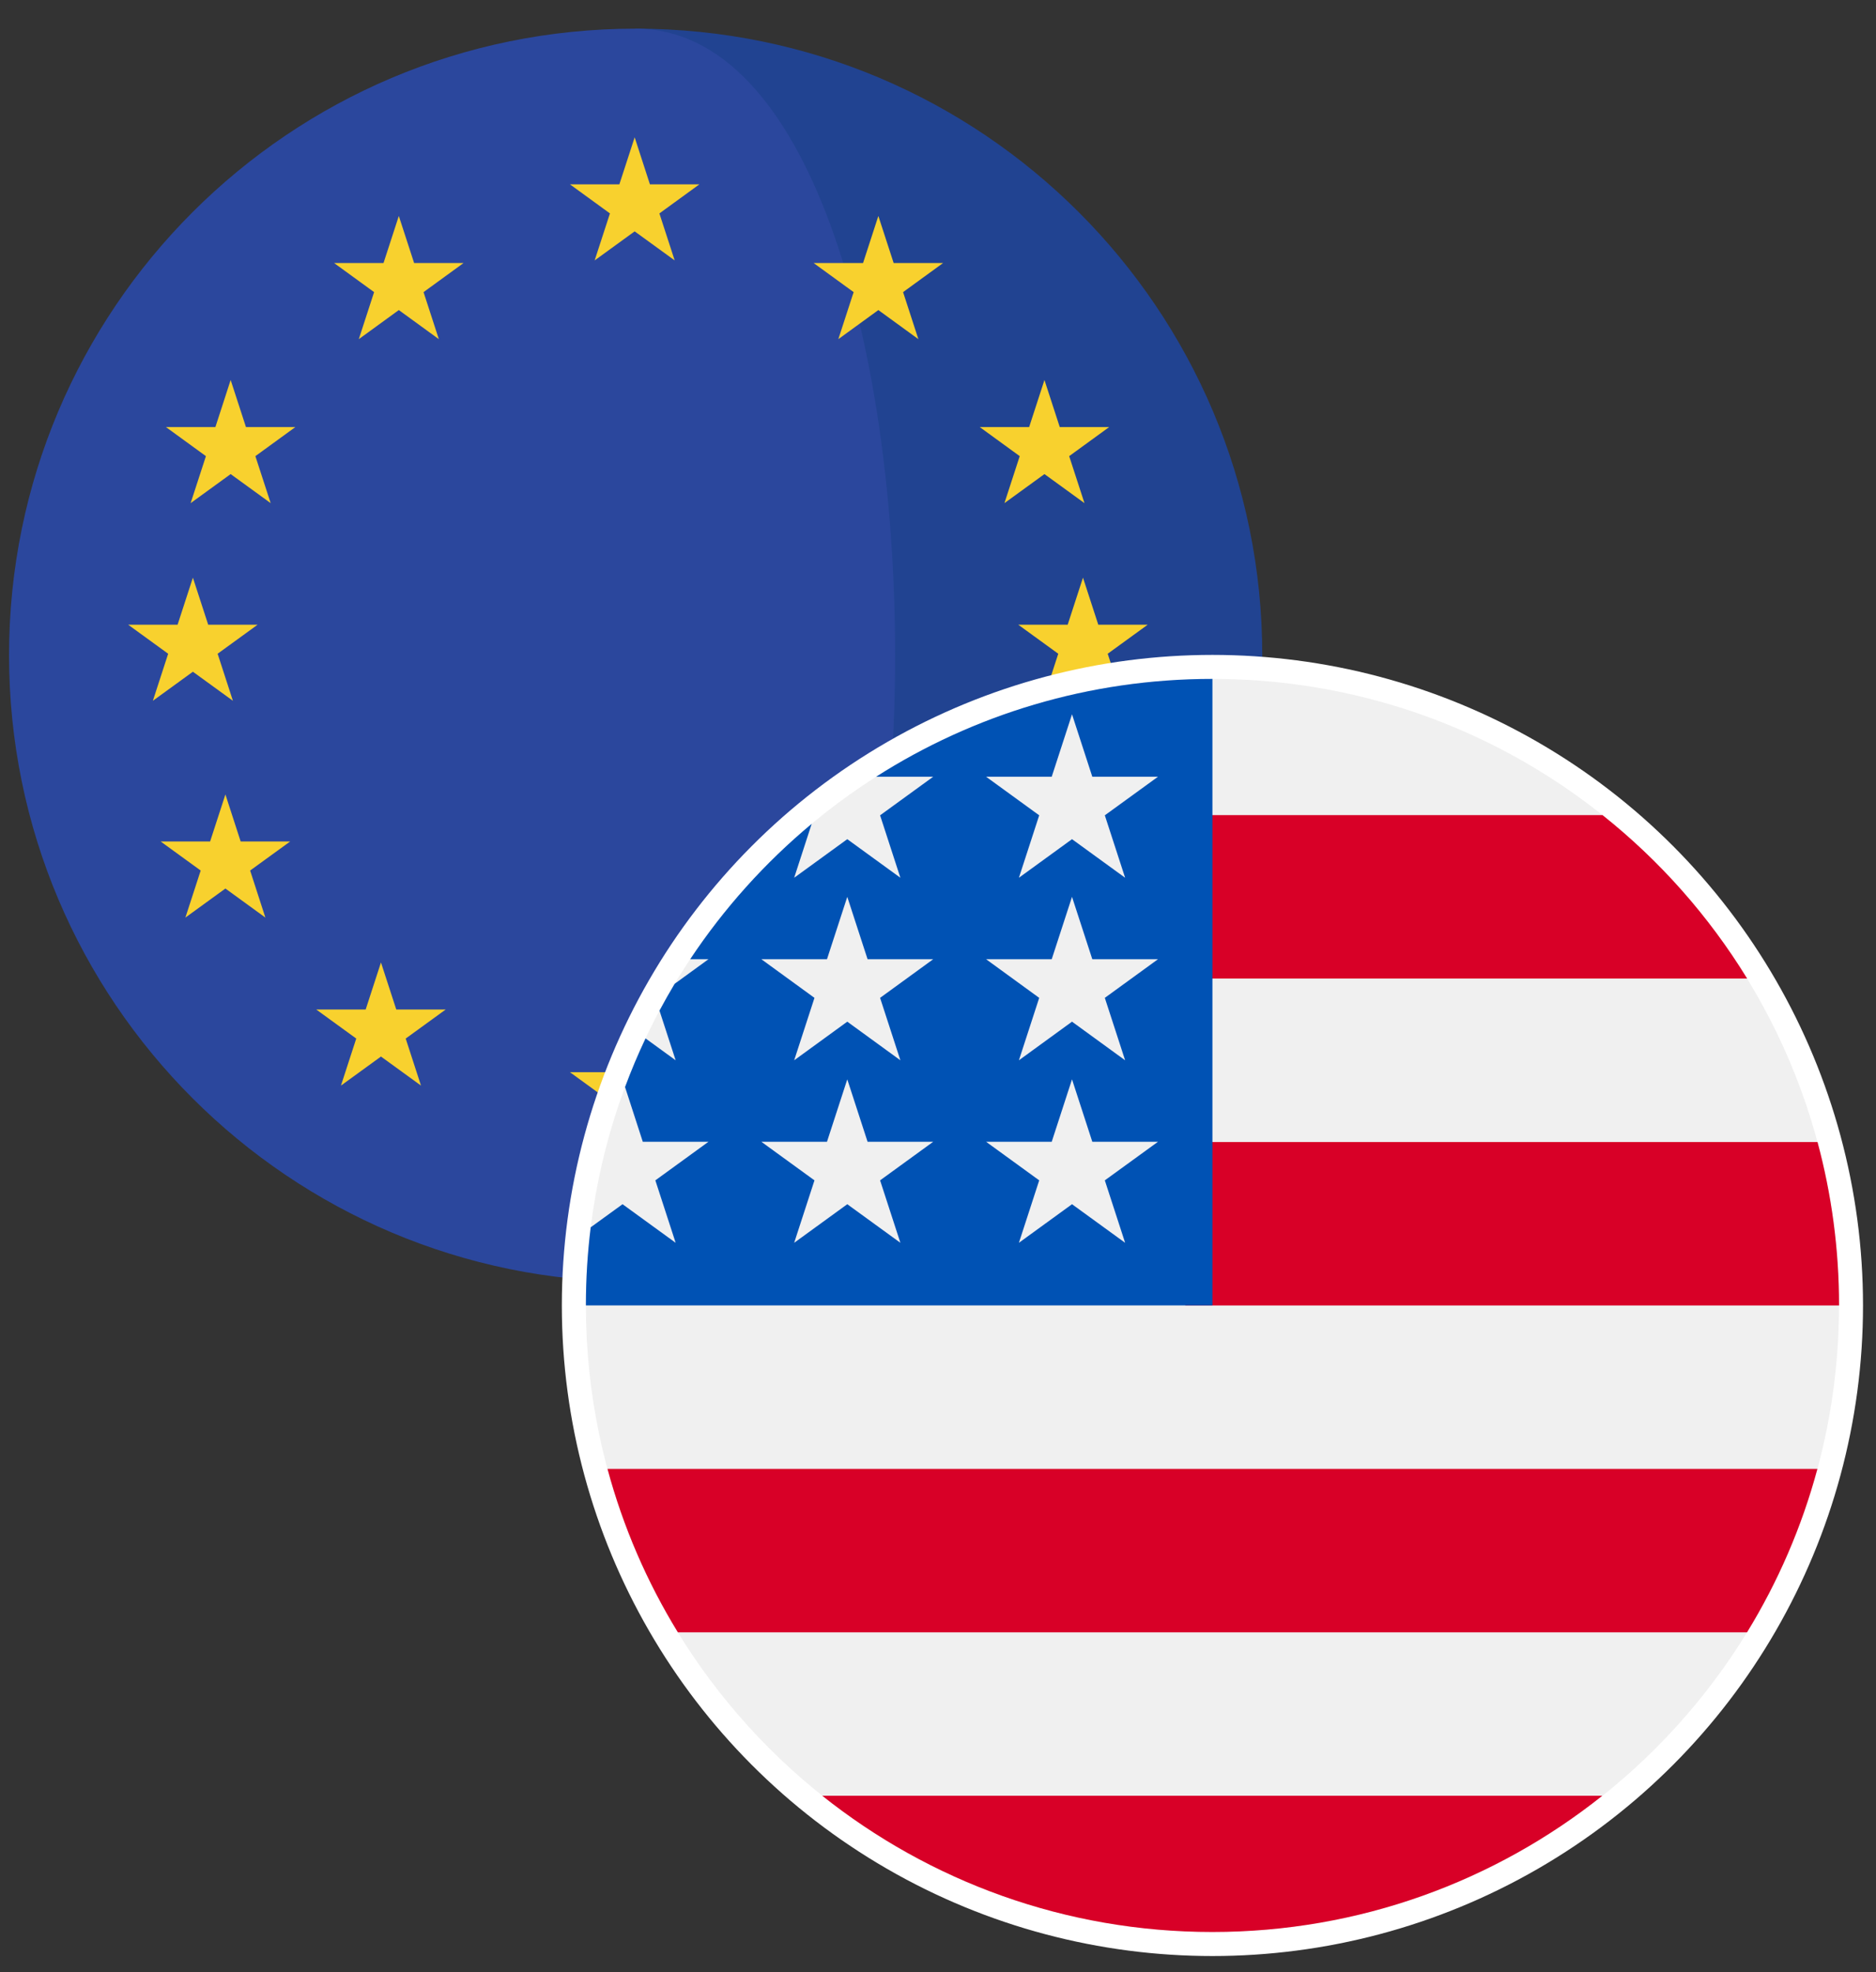
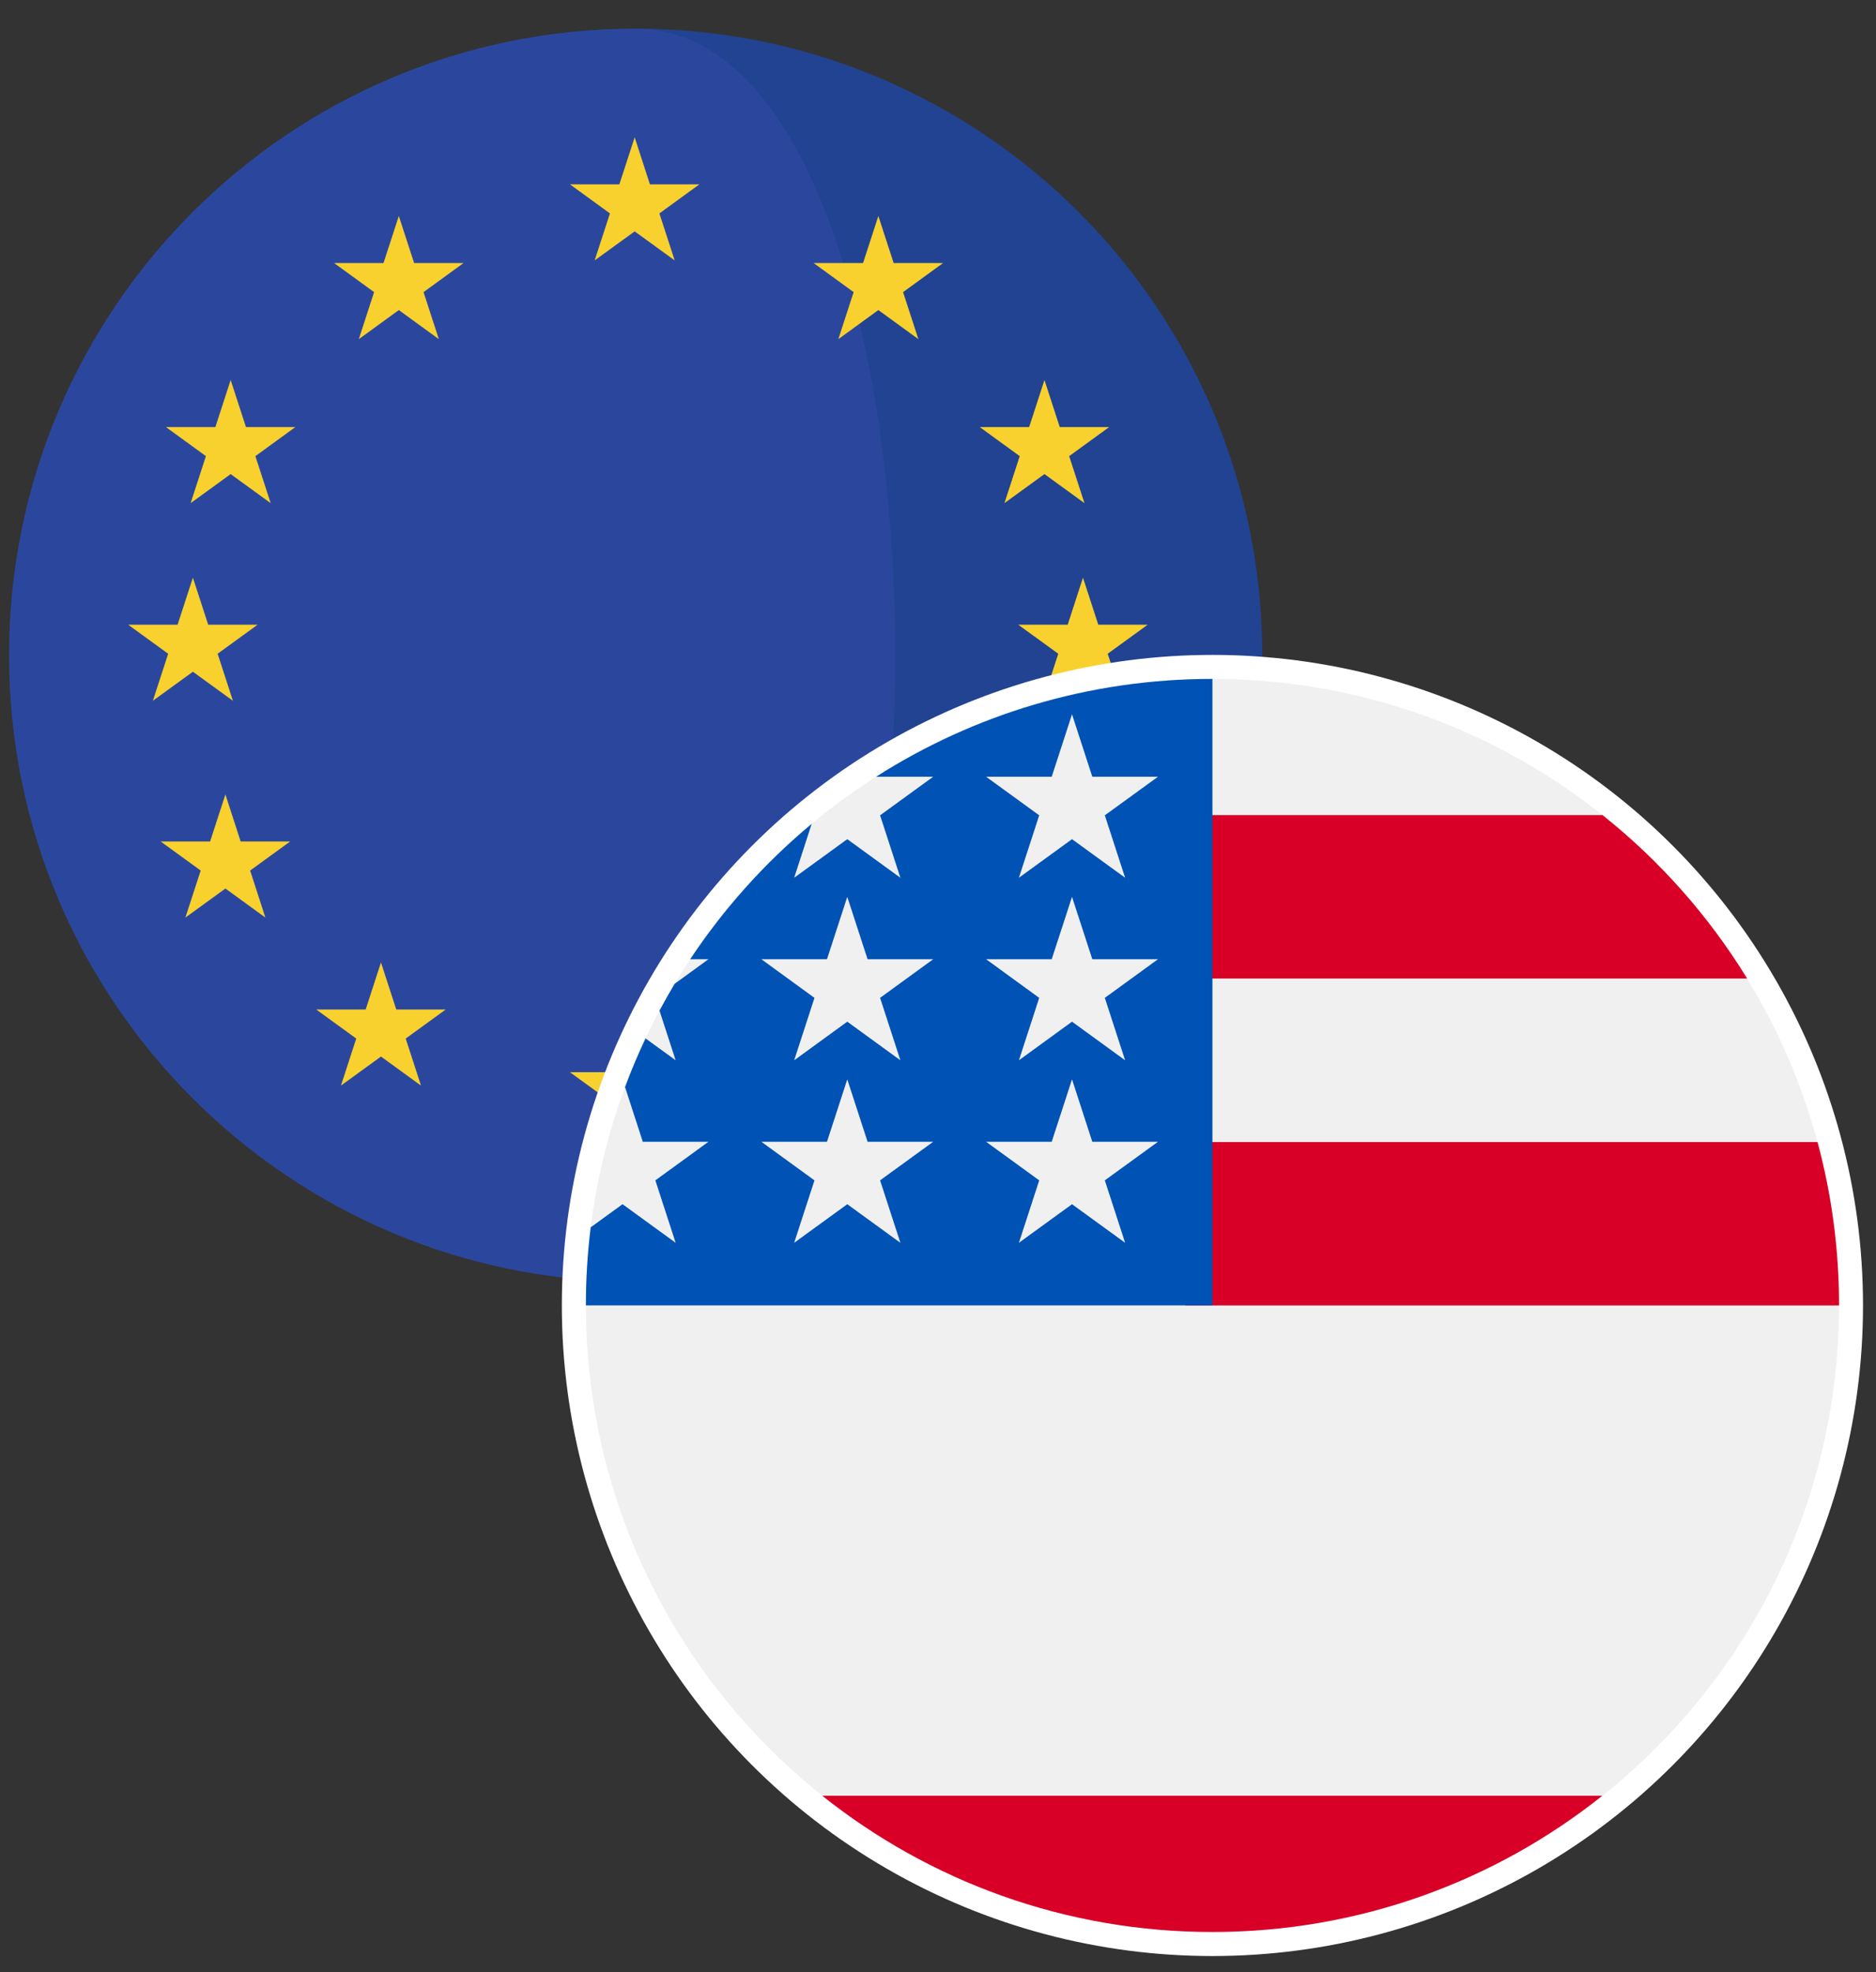
<svg xmlns="http://www.w3.org/2000/svg" width="39" height="41" viewBox="0 0 39 41" fill="none">
  <rect x="0" y="0" width="39" height="41" fill="#333333" stroke="none" />
  <path d="M13.215 0.596V26.647C20.409 26.647 26.241 20.815 26.241 13.622C26.241 6.427 20.409 0.596 13.215 0.596Z" fill="#214391" />
  <path d="M13.213 0.596C6.019 0.596 0.188 6.428 0.188 13.622C0.188 20.815 6.019 26.647 13.213 26.647C20.407 26.647 20.407 0.596 13.213 0.596Z" fill="#2B479D" />
  <path d="M13.194 2.855L13.511 3.832H14.54L13.708 4.437L14.026 5.414L13.194 4.81L12.362 5.414L12.68 4.437L11.848 3.832H12.876L13.194 2.855Z" fill="#F8D12E" />
  <path d="M13.194 21.312L13.511 22.29H14.54L13.708 22.895L14.026 23.872L13.194 23.268L12.362 23.872L12.68 22.895L11.848 22.29H12.876L13.194 21.312Z" fill="#F8D12E" />
  <path d="M18.26 4.49L18.578 5.468H19.606L18.774 6.073L19.092 7.051L18.26 6.446L17.428 7.051L17.746 6.073L16.914 5.468H17.942L18.26 4.49Z" fill="#F8D12E" />
  <path d="M21.713 7.9L22.031 8.878H23.059L22.227 9.483L22.545 10.46L21.713 9.856L20.881 10.46L21.199 9.483L20.367 8.878H21.395L21.713 7.9Z" fill="#F8D12E" />
  <path d="M21.799 16.516L22.117 17.494H23.145L22.313 18.098L22.631 19.076L21.799 18.472L20.967 19.076L21.285 18.098L20.453 17.494H21.482L21.799 16.516Z" fill="#F8D12E" />
  <path d="M4.795 7.9L5.113 8.878H6.141L5.309 9.483L5.627 10.46L4.795 9.856L3.963 10.46L4.281 9.483L3.449 8.878H4.478L4.795 7.9Z" fill="#F8D12E" />
  <path d="M22.514 12.009L22.832 12.987H23.86L23.028 13.591L23.346 14.569L22.514 13.965L21.682 14.569L22 13.591L21.168 12.987H22.196L22.514 12.009Z" fill="#F8D12E" />
  <path d="M4.01 12.009L4.328 12.987H5.356L4.524 13.591L4.842 14.569L4.01 13.965L3.178 14.569L3.496 13.591L2.664 12.987H3.692L4.01 12.009Z" fill="#F8D12E" />
  <path d="M4.686 16.516L5.003 17.494H6.032L5.2 18.098L5.517 19.076L4.686 18.472L3.854 19.076L4.172 18.098L3.34 17.494H4.368L4.686 16.516Z" fill="#F8D12E" />
  <path d="M18.409 20.072L18.726 21.049H19.754L18.922 21.654L19.24 22.632L18.409 22.027L17.576 22.632L17.894 21.654L17.062 21.049H18.091L18.409 20.072Z" fill="#F8D12E" />
  <path d="M8.291 4.49L8.609 5.468H9.637L8.805 6.073L9.123 7.051L8.291 6.446L7.459 7.051L7.777 6.073L6.945 5.468H7.973L8.291 4.49Z" fill="#F8D12E" />
  <path d="M7.92 20.009L8.238 20.987H9.266L8.434 21.591L8.752 22.569L7.92 21.965L7.088 22.569L7.406 21.591L6.574 20.987H7.602L7.92 20.009Z" fill="#F8D12E" />
  <circle cx="25.205" cy="27.14" r="13.275" fill="white" stroke="white" stroke-width="0.5" />
-   <path d="M25.205 40.165C32.399 40.165 38.231 34.333 38.231 27.139C38.231 19.946 32.399 14.114 25.205 14.114C18.011 14.114 12.18 19.946 12.18 27.139C12.18 34.333 18.011 40.165 25.205 40.165Z" fill="#F0F0F0" />
+   <path d="M25.205 40.165C32.399 40.165 38.231 34.333 38.231 27.139C38.231 19.946 32.399 14.114 25.205 14.114C18.011 14.114 12.18 19.946 12.18 27.139C12.18 34.333 18.011 40.165 25.205 40.165" fill="#F0F0F0" />
  <path d="M24.641 27.14H38.232C38.232 25.964 38.076 24.825 37.784 23.742H24.641V27.14Z" fill="#D80027" />
  <path d="M24.641 20.343H36.321C35.523 19.042 34.504 17.892 33.315 16.946H24.641V20.343Z" fill="#D80027" />
-   <path d="M14.092 33.935H36.319C36.959 32.891 37.456 31.749 37.782 30.537H12.629C12.955 31.749 13.452 32.891 14.092 33.935Z" fill="#D80027" />
  <path d="M18.213 16.148H19.4L18.296 16.95L18.718 18.248L17.614 17.446L16.51 18.248L16.874 17.127C15.902 17.937 15.05 18.885 14.348 19.942H14.728L14.025 20.453C13.916 20.636 13.811 20.821 13.71 21.01L14.046 22.043L13.42 21.588C13.264 21.917 13.122 22.255 12.994 22.599L13.363 23.737H14.728L13.624 24.539L14.046 25.837L12.942 25.035L12.28 25.515C12.214 26.047 12.18 26.589 12.18 27.139H25.205C25.205 19.946 25.205 19.098 25.205 14.114C22.632 14.114 20.233 14.86 18.213 16.148ZM18.718 25.837L17.614 25.035L16.51 25.837L16.932 24.539L15.828 23.737H17.192L17.614 22.439L18.036 23.737H19.4L18.296 24.539L18.718 25.837ZM18.296 20.745L18.718 22.043L17.614 21.24L16.51 22.043L16.932 20.745L15.828 19.942H17.192L17.614 18.645L18.036 19.942H19.4L18.296 20.745ZM23.39 25.837L22.286 25.035L21.182 25.837L21.604 24.539L20.5 23.737H21.864L22.286 22.439L22.708 23.737H24.073L22.968 24.539L23.39 25.837ZM22.968 20.745L23.39 22.043L22.286 21.24L21.182 22.043L21.604 20.745L20.5 19.942H21.864L22.286 18.645L22.708 19.942H24.073L22.968 20.745ZM22.968 16.95L23.39 18.248L22.286 17.446L21.182 18.248L21.604 16.95L20.5 16.148H21.864L22.286 14.85L22.708 16.148H24.073L22.968 16.95Z" fill="#0052B4" />
  <path d="M25.202 40.165C28.267 40.165 31.085 39.105 33.31 37.333H17.094C19.319 39.105 22.136 40.165 25.202 40.165Z" fill="#D80027" />
</svg>